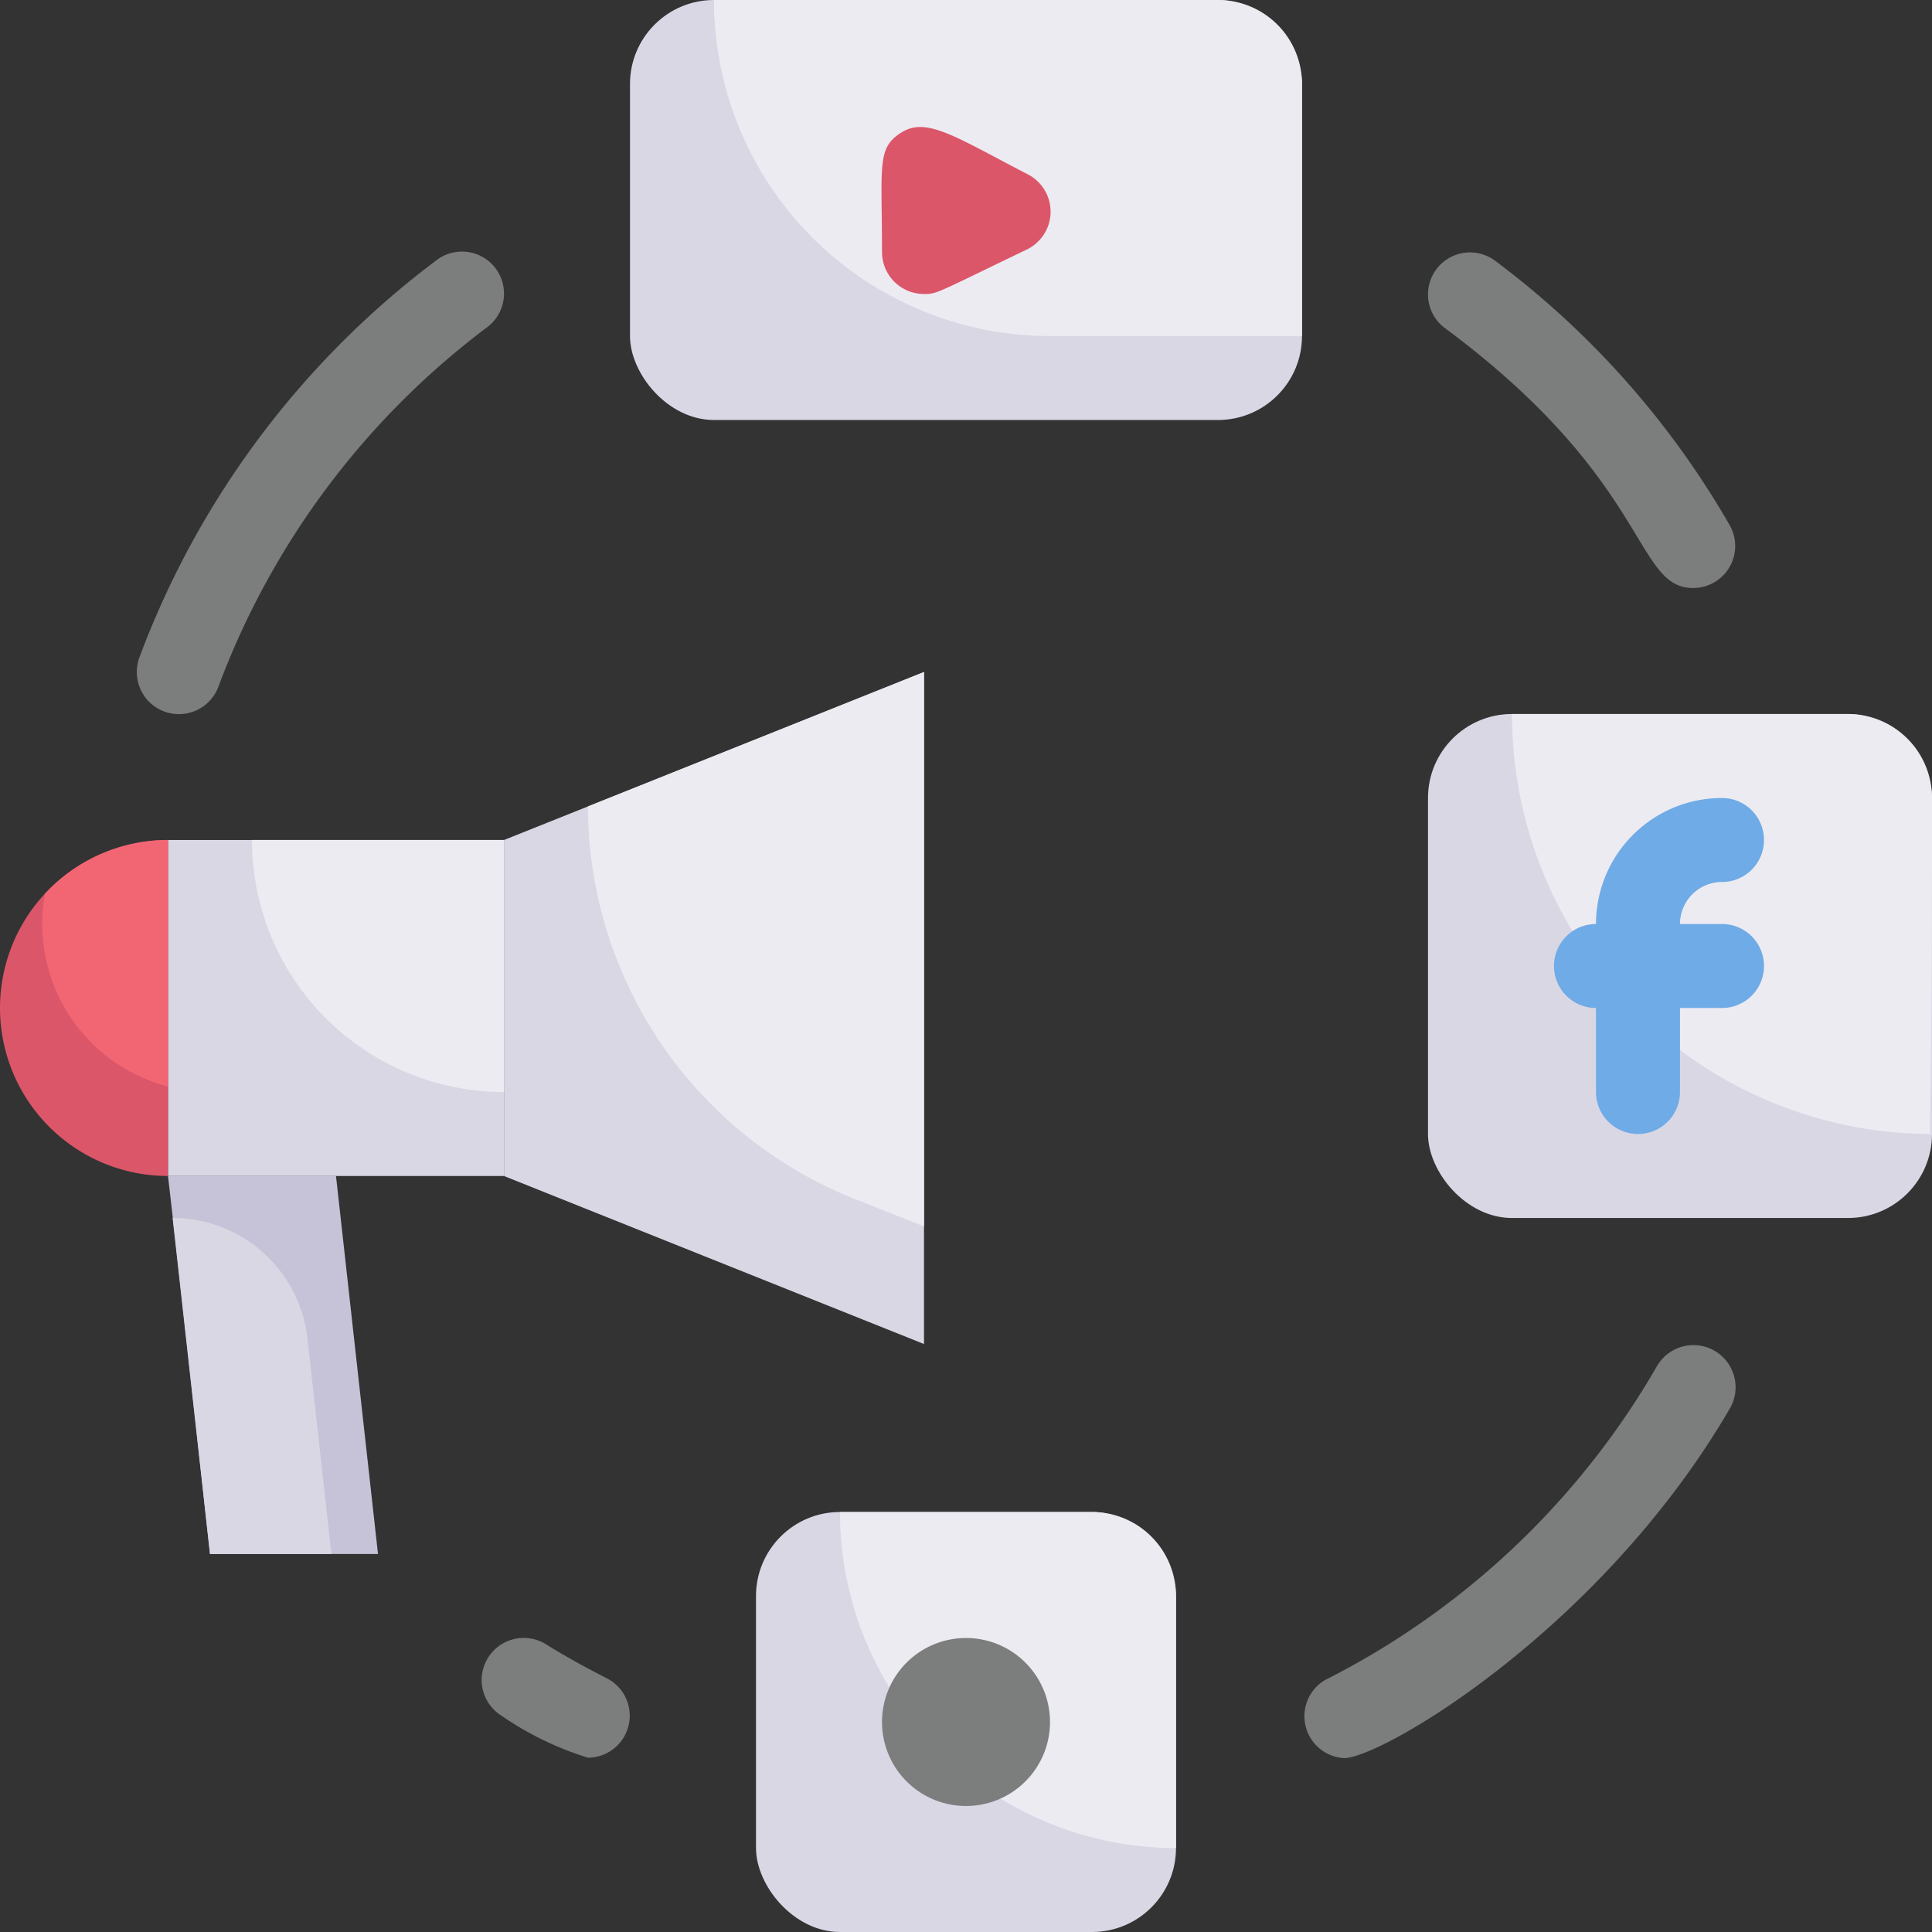
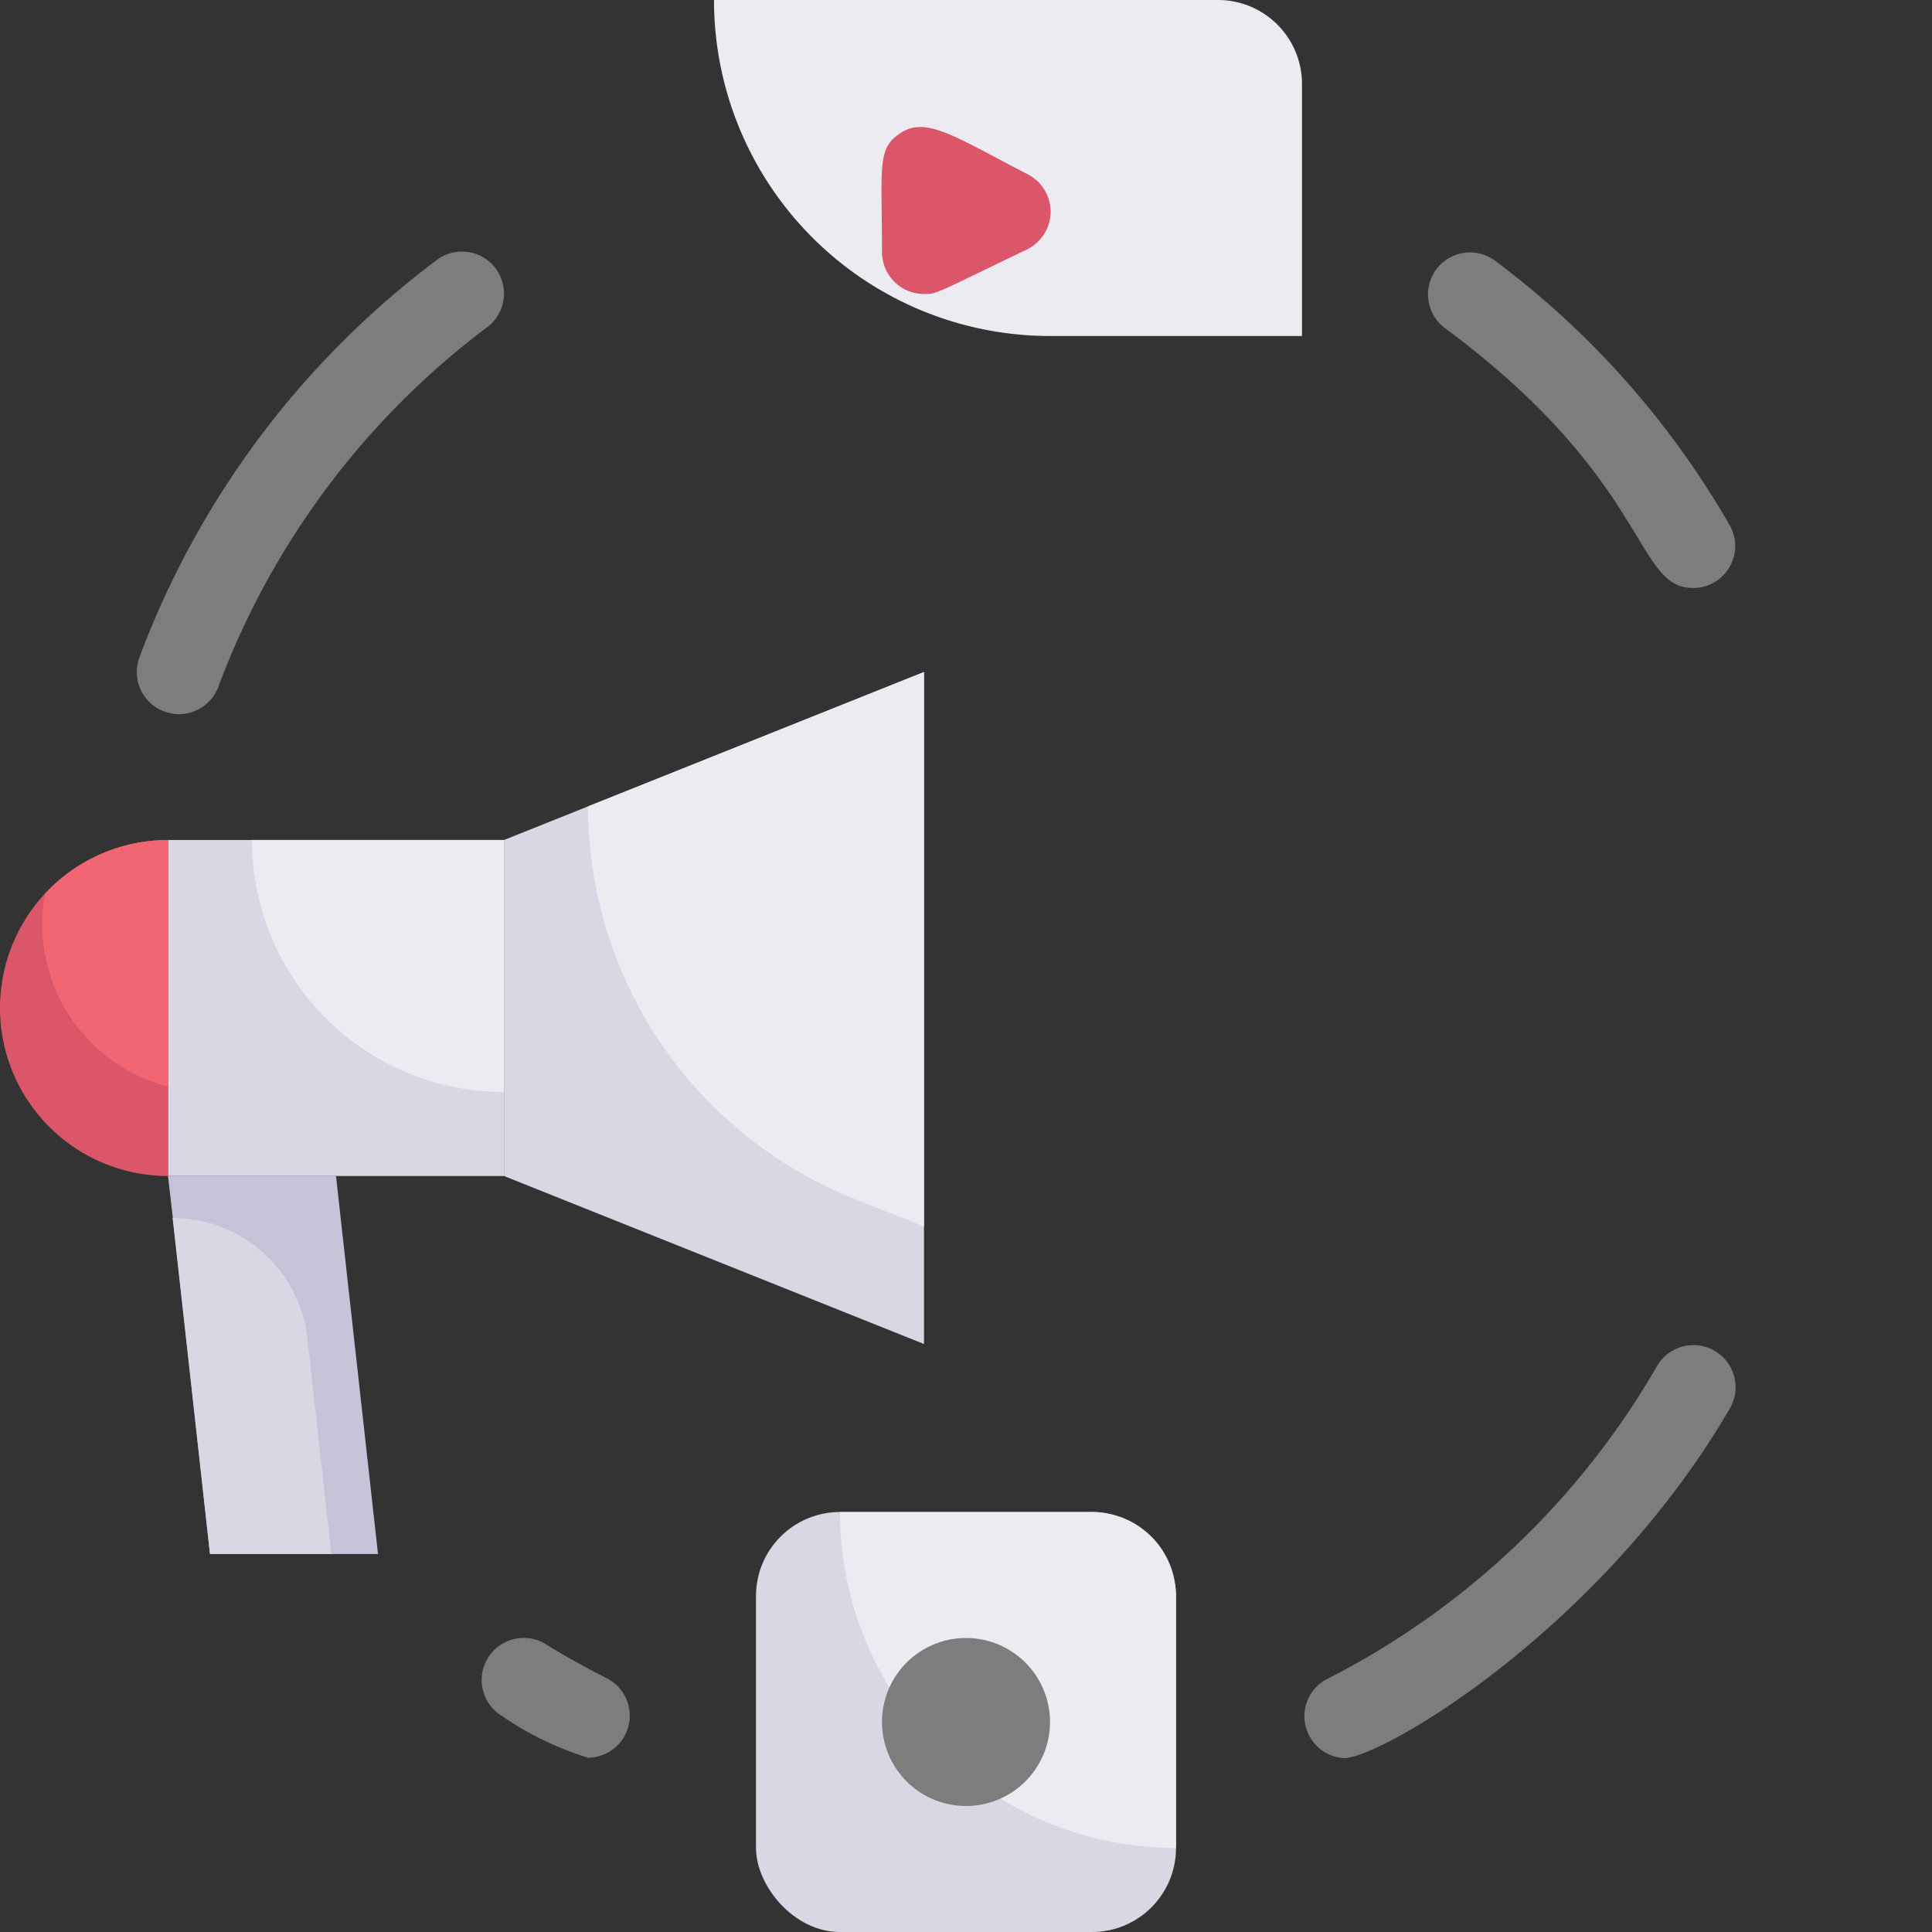
<svg xmlns="http://www.w3.org/2000/svg" viewBox="1 1 46 46">
  <rect x="1" y="1" width="46" height="46" fill="#333333" stroke="none" />
  <defs>
    <style>.cls-1{fill:#dad7e5;}.cls-2{fill:#edebf2;}.cls-3{fill:#7c7d7d;}.cls-4{fill:#db5669;}.cls-5{fill:#f26674;}.cls-6{fill:#c6c3d8;}.cls-7{fill:#6fabe6;}</style>
  </defs>
  <title>Digital Marketing</title>
  <g id="Digital_Marketing" data-name="Digital Marketing">
    <rect class="cls-1" x="19" y="37" width="10" height="10" rx="2" />
    <path class="cls-2" d="M29,39v6a8,8,0,0,1-8-8h6A2,2,0,0,1,29,39Z" />
-     <rect class="cls-1" x="35" y="18" width="12" height="12" rx="2" />
-     <path class="cls-2" d="M47,20c0,8.55-.1,8,0,8A10,10,0,0,1,37,18h8A2,2,0,0,1,47,20Z" />
    <path class="cls-3" d="M24,44a2,2,0,1,1,2-2A2,2,0,0,1,24,44Zm0-2Z" />
    <path class="cls-1" d="M23,17V33L13,29V21Z" />
    <path class="cls-2" d="M23,17V30.2l-1.69-.67A10.07,10.07,0,0,1,15,20.2Z" />
    <rect class="cls-1" x="5" y="21" width="8" height="8" />
    <path class="cls-2" d="M13,21v6a6,6,0,0,1-6-6Z" />
    <path class="cls-4" d="M5,21v8a4,4,0,1,1,0-8Z" />
    <path class="cls-5" d="M5,21v5.87a4,4,0,0,1-2.93-4.59A4,4,0,0,1,5,21Z" />
    <path class="cls-6" d="M10,38H6c-1-9.13-.84-7.58-1-9H9Z" />
    <path class="cls-1" d="M8.89,38H6l-.89-8a3.23,3.23,0,0,1,3.21,2.87Z" />
-     <rect class="cls-1" x="16" y="1" width="16" height="10" rx="2" />
    <path class="cls-2" d="M32,3V9H26a8,8,0,0,1-8-8H30A2,2,0,0,1,32,3Z" />
    <path class="cls-4" d="M23,8a1,1,0,0,1-1-1c0-2.08-.13-2.48.47-2.85s1.28.11,3,1a1,1,0,0,1,0,1.78C23.25,8,23.31,8,23,8Z" />
-     <path class="cls-7" d="M42,23H41a1,1,0,0,1,1-1,1,1,0,0,0,0-2,3,3,0,0,0-3,3,1,1,0,0,0,0,2v2a1,1,0,0,0,2,0V25h1A1,1,0,0,0,42,23Z" />
    <path class="cls-3" d="M33,42.86A1,1,0,0,1,32.55,41a19,19,0,0,0,7.9-7.47,1,1,0,0,1,1.74,1C39.13,39.79,33.9,42.86,33,42.86Z" />
-     <path class="cls-3" d="M41.31,15c-1.41,0-1-2.55-5.91-6.19a1,1,0,0,1,1.2-1.6,20.76,20.76,0,0,1,5.58,6.29A1,1,0,0,1,41.31,15Z" />
+     <path class="cls-3" d="M41.31,15c-1.41,0-1-2.55-5.91-6.19a1,1,0,0,1,1.2-1.6,20.76,20.76,0,0,1,5.58,6.29A1,1,0,0,1,41.31,15" />
    <path class="cls-3" d="M4.32,16.65A21,21,0,0,1,11.4,7.19a1,1,0,0,1,1.2,1.6,19,19,0,0,0-6.4,8.56A1,1,0,0,1,4.32,16.65Z" />
    <path class="cls-3" d="M15,42.85a7.54,7.54,0,0,1-2.06-1A1,1,0,0,1,14,40.15c.45.28.92.54,1.45.81A1,1,0,0,1,15,42.85Z" />
  </g>
</svg>